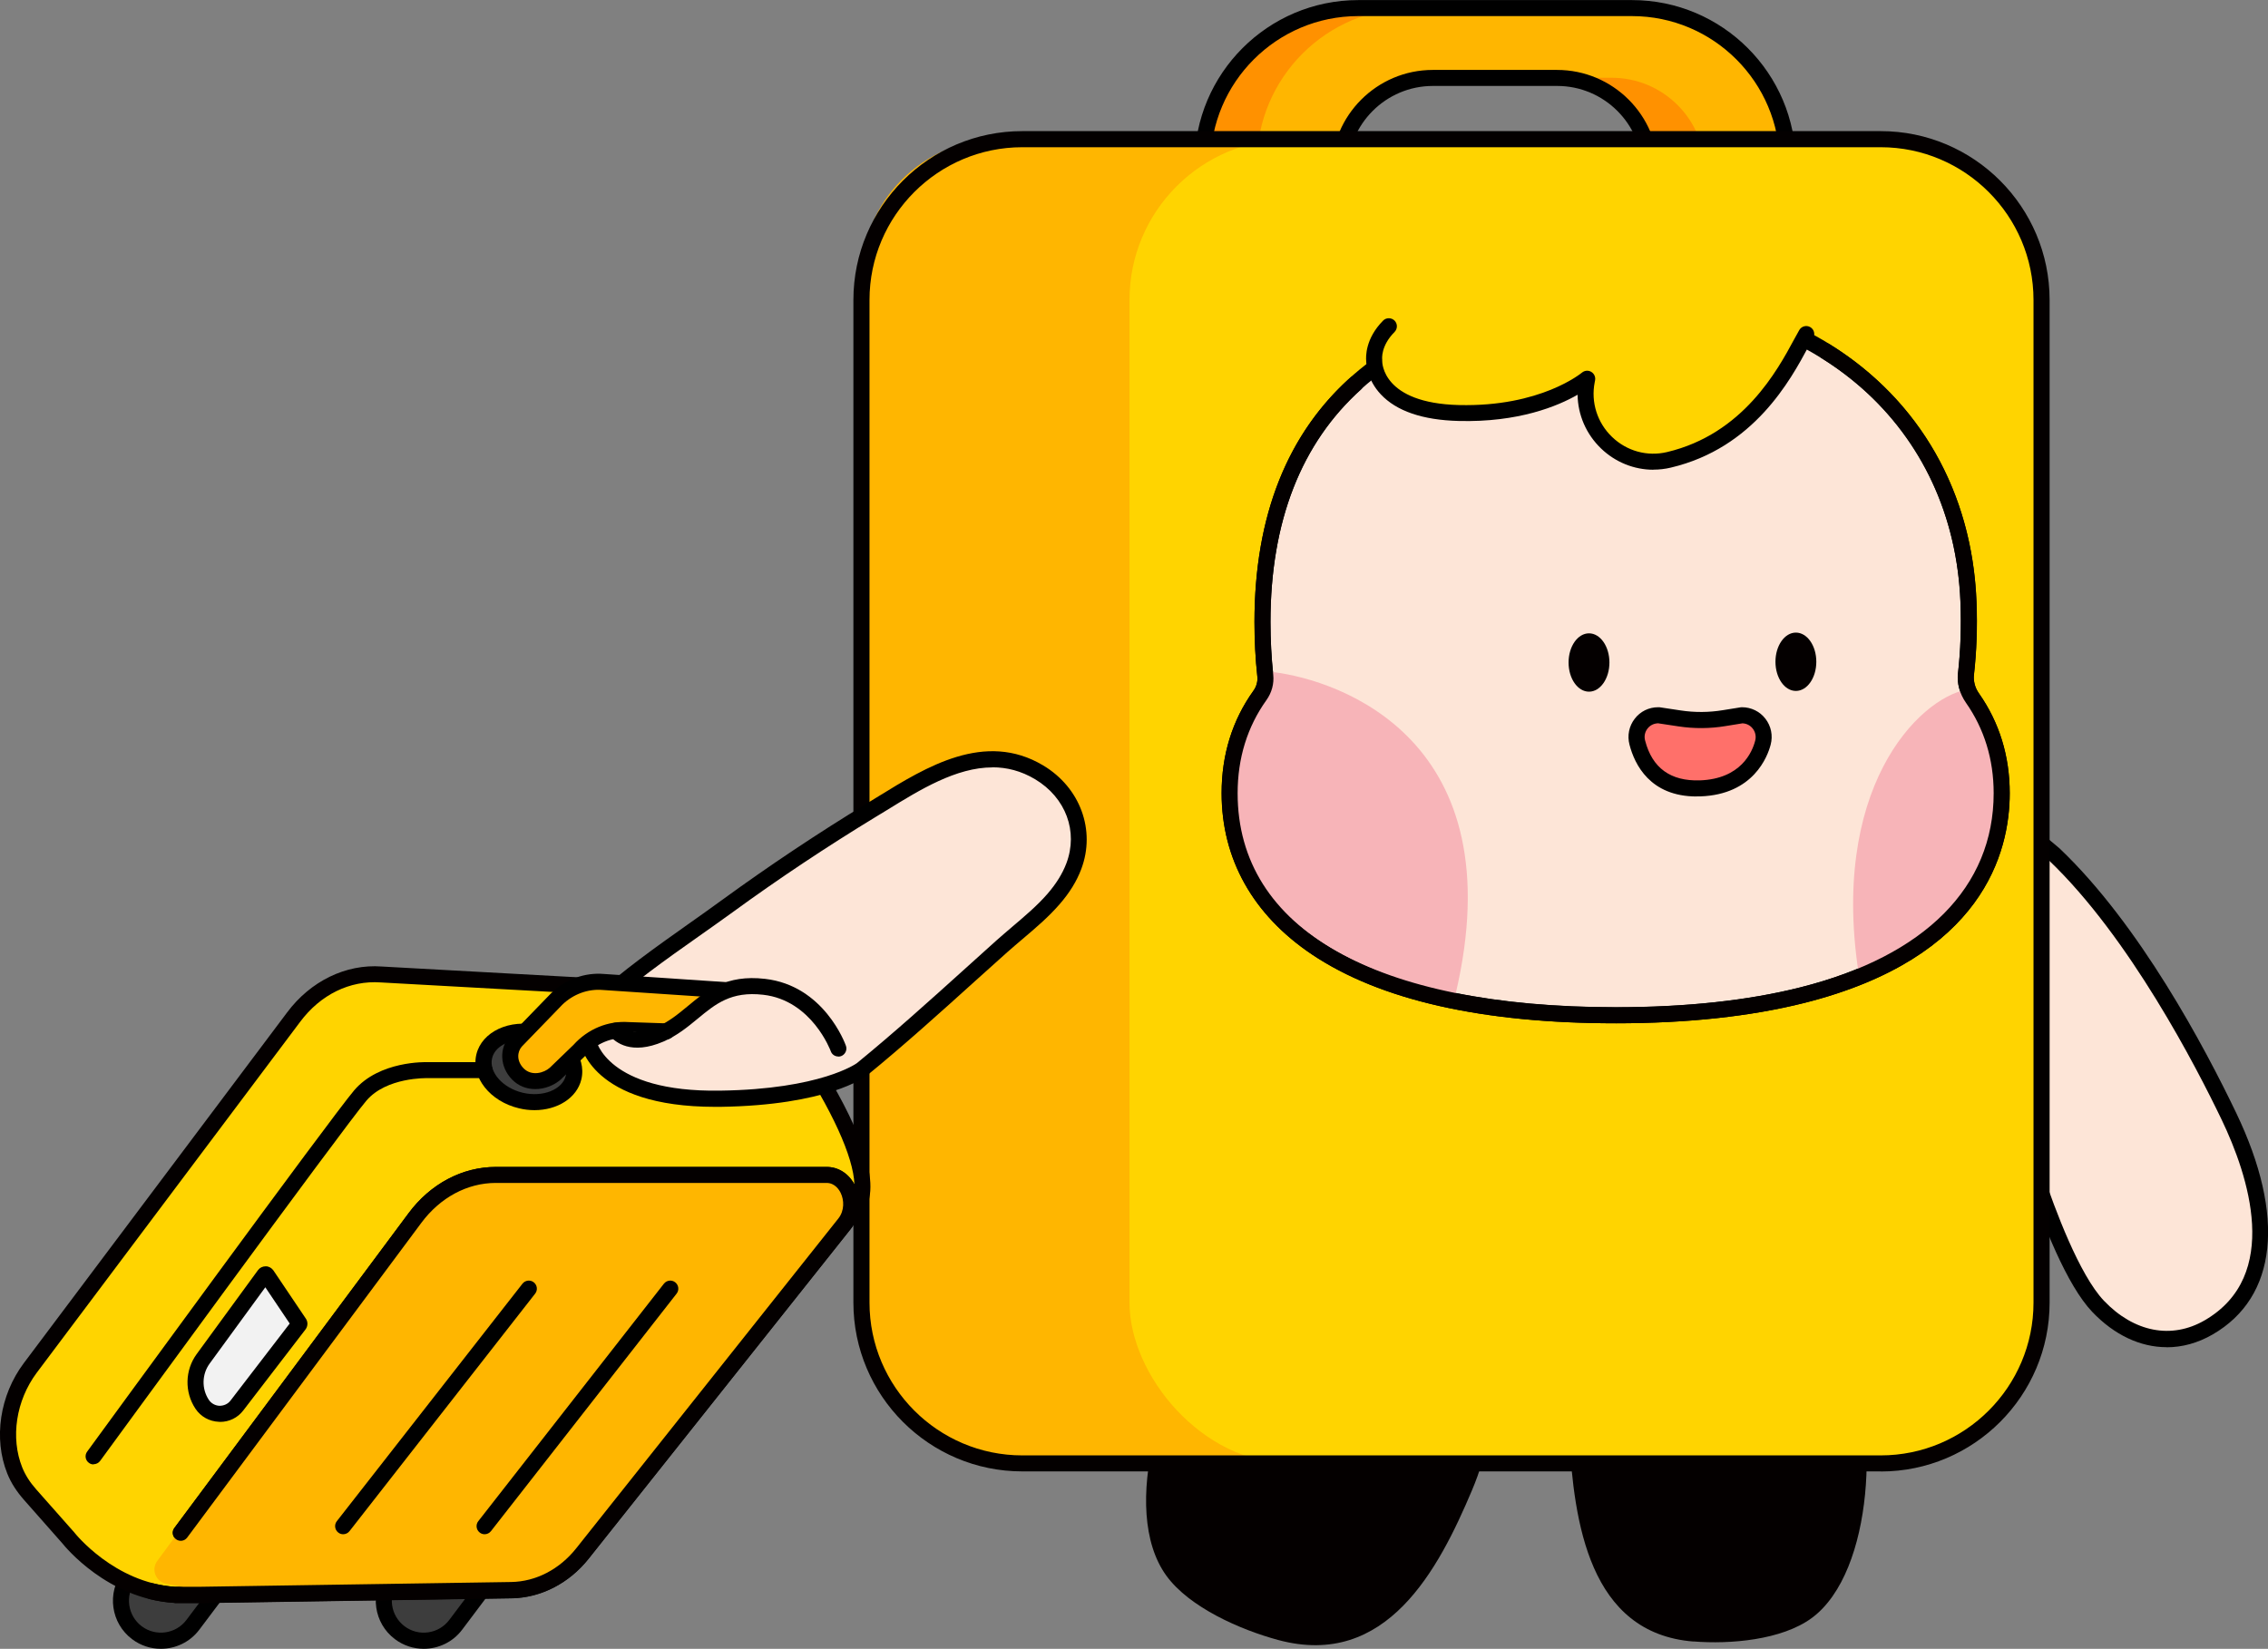
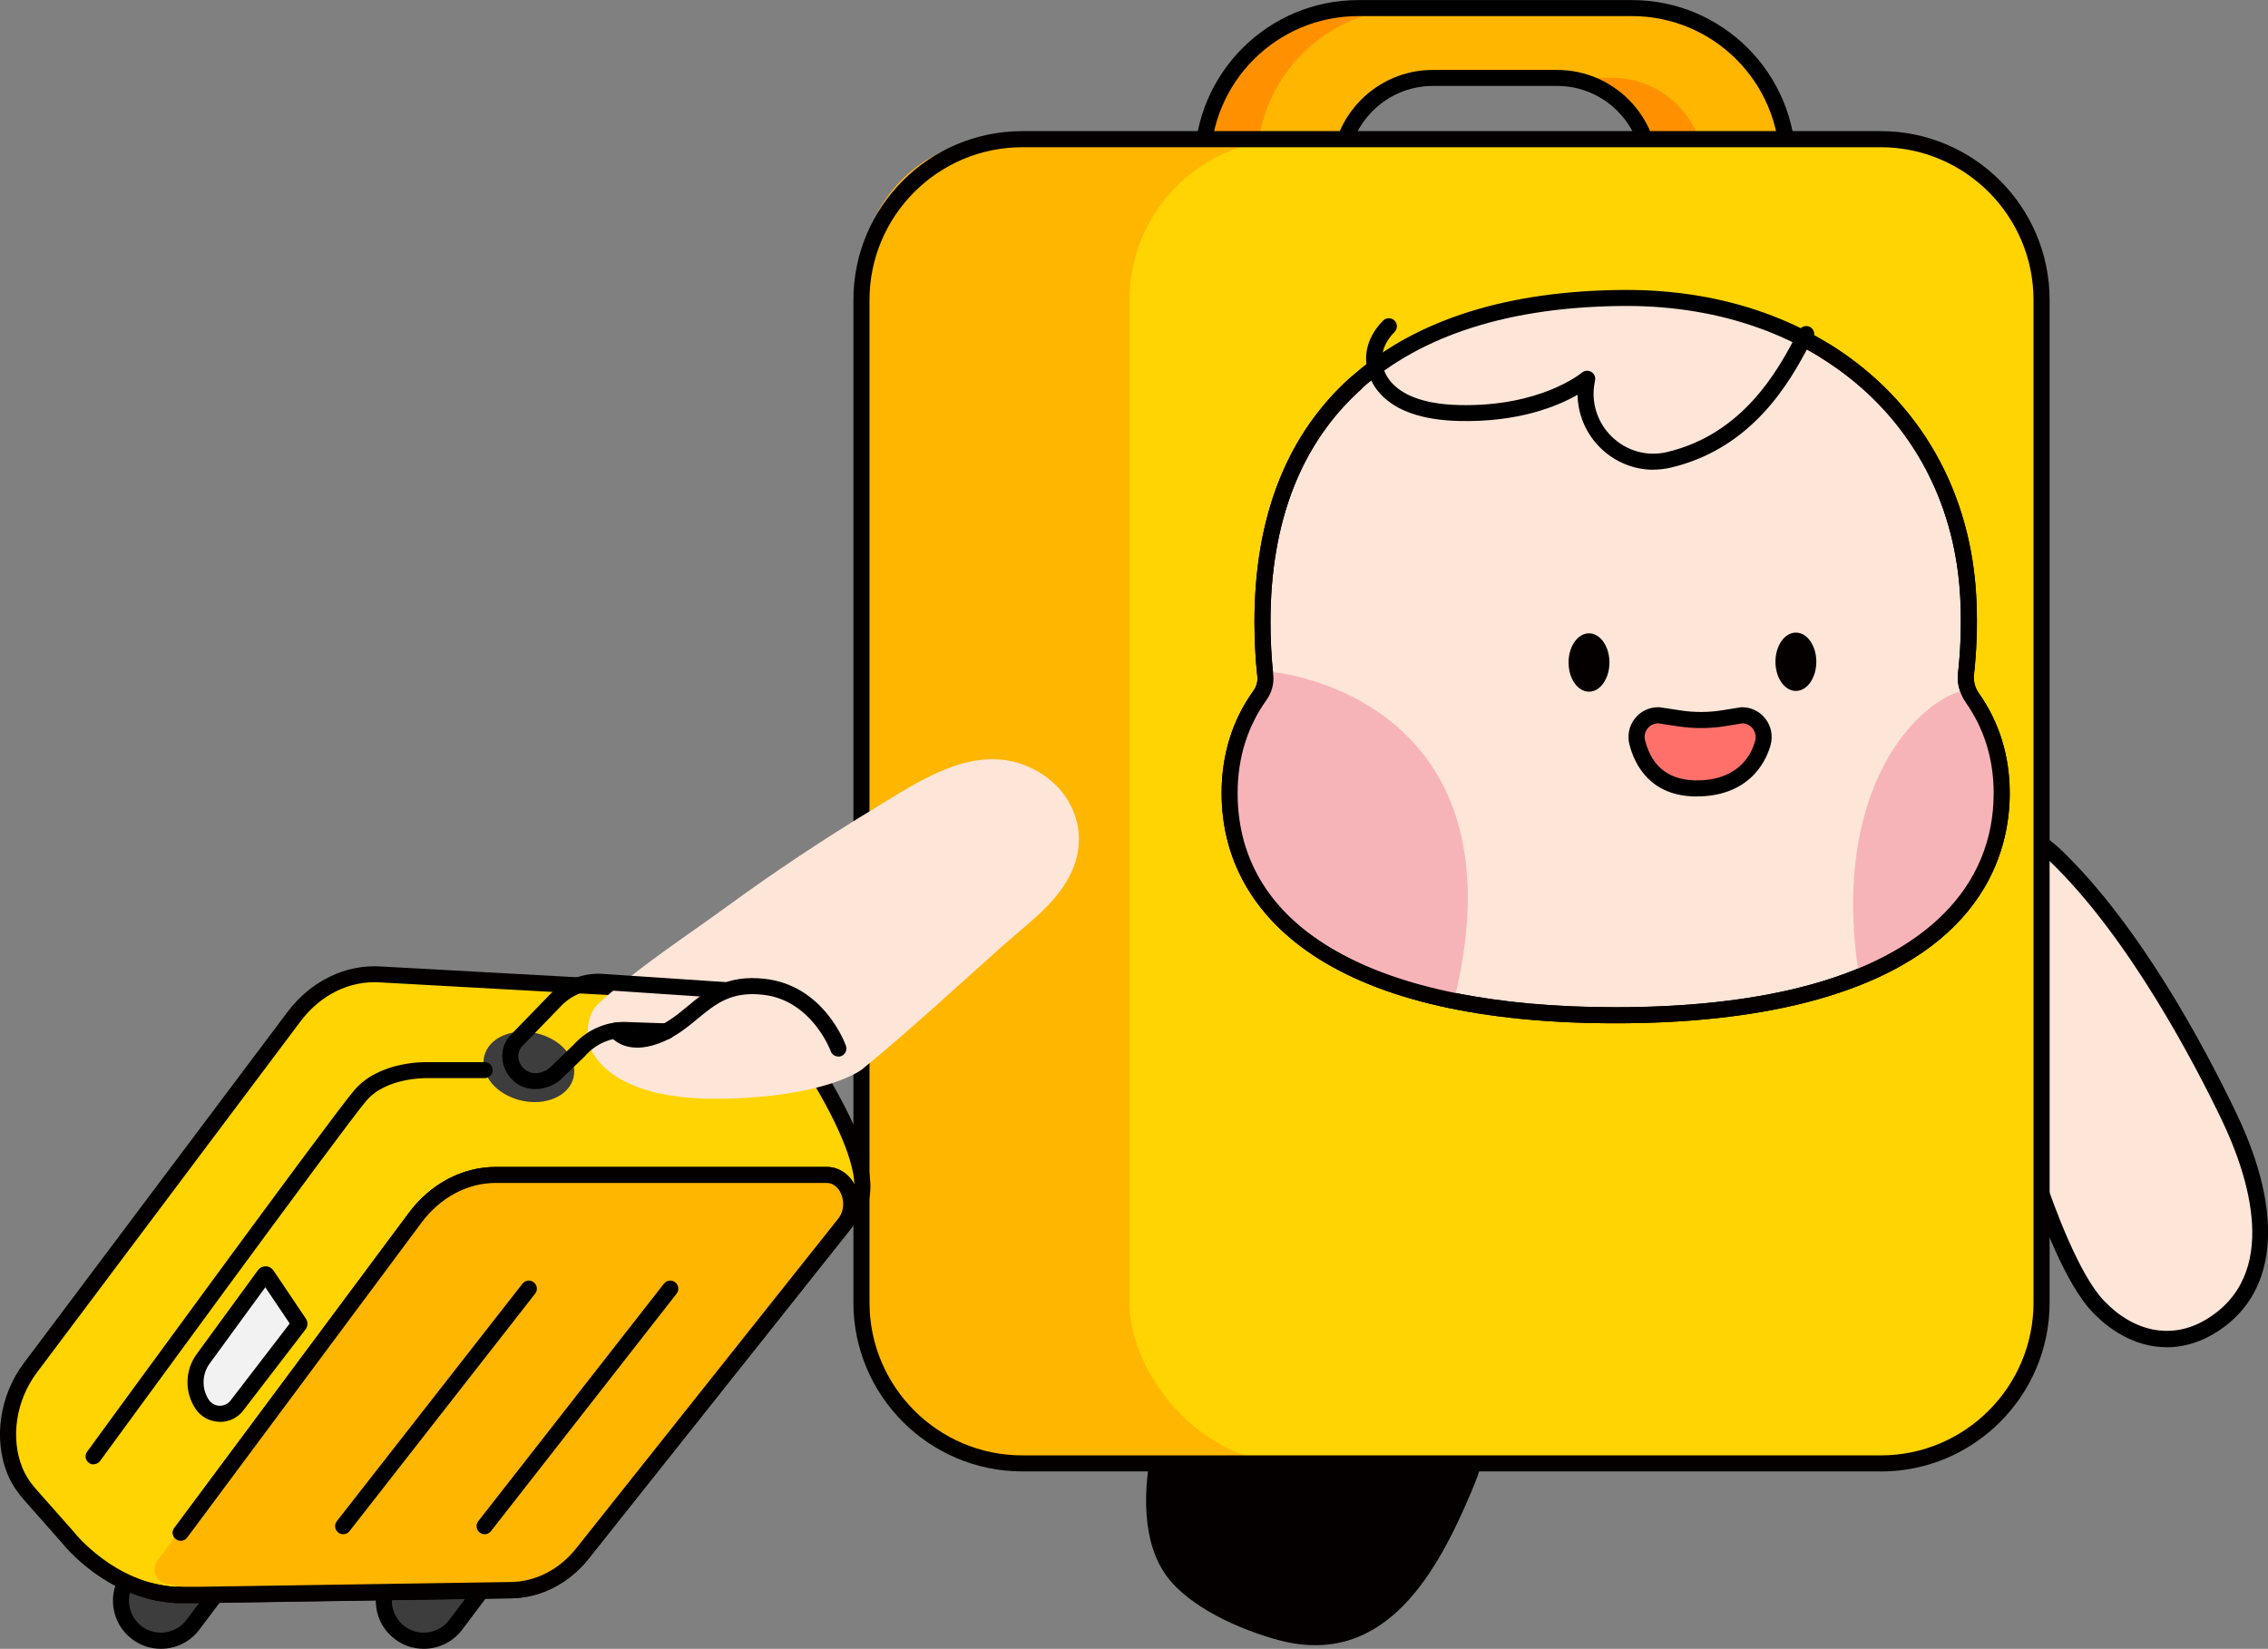
<svg xmlns="http://www.w3.org/2000/svg" id="_레이어_2" data-name="레이어 2" viewBox="0 0 246.44 179.19">
  <rect x="0" y="0" width="246.44" height="179.19" fill="#808080" stroke="none" />
  <defs>
    <style>
      .cls-1 {
        fill: #fde5d7;
      }

      .cls-1, .cls-2, .cls-3, .cls-4, .cls-5, .cls-6, .cls-7, .cls-8, .cls-9, .cls-10 {
        stroke-width: 0px;
      }

      .cls-2 {
        fill: #ffd400;
      }

      .cls-4 {
        fill: #f7b4b8;
      }

      .cls-5 {
        fill: #040000;
      }

      .cls-6 {
        fill: #3d3d3d;
      }

      .cls-7 {
        fill: #ff706a;
      }

      .cls-8 {
        fill: #ffb600;
      }

      .cls-9 {
        fill: #f2f2f2;
      }

      .cls-10 {
        fill: #ff9100;
      }
    </style>
  </defs>
  <g id="_레이어_1-2" data-name="레이어 1">
    <g>
      <g>
        <rect class="cls-6" x="11.59" y="166.52" width="16.47" height="8.69" rx="4.35" ry="4.35" transform="translate(-128.63 83.99) rotate(-53.05)" />
        <path class="cls-3" d="m17.48,179.19c-1.09,0-2.19-.34-3.13-1.05-2.3-1.73-2.76-5.01-1.03-7.31l4.68-6.22c1.73-2.3,5.01-2.76,7.31-1.03,2.3,1.73,2.76,5.01,1.03,7.31h0l-4.68,6.22c-1.02,1.36-2.59,2.08-4.18,2.08Zm4.69-14.91c-1.05,0-2.1.48-2.78,1.38l-4.68,6.22c-1.15,1.53-.84,3.71.69,4.86,1.53,1.15,3.71.84,4.86-.69l4.68-6.22c.56-.74.79-1.66.66-2.57-.13-.92-.61-1.73-1.35-2.29-.62-.47-1.36-.7-2.08-.7Zm3.47,6.08h0,0Z" />
      </g>
      <g>
        <rect class="cls-6" x="40.15" y="166.52" width="16.47" height="8.69" rx="4.35" ry="4.35" transform="translate(-117.24 106.81) rotate(-53.05)" />
        <path class="cls-3" d="m46.04,179.19c-1.09,0-2.19-.34-3.13-1.05-2.3-1.73-2.76-5.01-1.03-7.31l4.68-6.22c1.73-2.3,5.01-2.76,7.31-1.03,2.3,1.73,2.76,5.01,1.03,7.31h0l-4.68,6.22c-1.02,1.36-2.59,2.08-4.18,2.08Zm4.69-14.91c-1.05,0-2.1.48-2.78,1.38l-4.68,6.22c-1.15,1.53-.84,3.71.69,4.86.74.56,1.65.79,2.57.66.92-.13,1.73-.61,2.29-1.35l4.68-6.22c1.15-1.53.84-3.71-.69-4.86-.62-.47-1.36-.7-2.08-.7Zm3.47,6.08h0,0Z" />
      </g>
      <g>
        <path class="cls-1" d="m206.94,99.64c-.13-.51-.21-1.12-.24-1.64-.32-4.88,3.93-8.07,8.81-8.39,2.3-.15,4.35.5,6.01,1.84l.11.09,1.58,1.33c7.77,7.41,14.67,19.47,18.98,28.47,3.46,7.23,6.3,18-2.2,22.93-4.19,2.43-8.66,1.25-12.02-2.29-2.75-2.89-5.39-9.86-6.86-14.25-.85-2.54-1.87-5.01-3.06-7.41-2.77-5.59-7.31-12.66-9.31-16.56-.23-.45-.6-1.25-.95-2.07,0,0-.53-.95-.84-2.04Z" />
        <path class="cls-3" d="m235.42,146.41c-2.84,0-5.67-1.31-8.08-3.84-2.77-2.91-5.36-9.53-7.06-14.57-.84-2.49-1.85-4.95-3.02-7.3-1.57-3.17-3.74-6.86-5.65-10.11-1.43-2.44-2.79-4.74-3.66-6.44-.24-.47-.62-1.29-.96-2.09-.11-.21-.59-1.13-.89-2.18,0,0,0-.01,0-.02-.18-.68-.24-1.42-.27-1.8-.38-5.68,4.55-8.99,9.62-9.32,2.47-.17,4.76.54,6.62,2.03l.11.08,1.61,1.35s.03.02.04.04c8.66,8.25,15.72,21.54,19.16,28.72,5.38,11.23,4.45,20-2.55,24.06-1.62.94-3.32,1.4-5.01,1.4Zm-27.63-47c.28.97.75,1.83.76,1.84.01.03.03.05.04.08.33.78.7,1.57.93,2.02.85,1.65,2.19,3.94,3.61,6.35,1.93,3.28,4.11,6.99,5.71,10.22,1.2,2.42,2.24,4.95,3.11,7.52,1.34,3.99,3.99,11.11,6.66,13.92,3.26,3.42,7.35,4.22,10.95,2.13,8.36-4.85,4.75-15.74,1.85-21.79-2.73-5.69-10.01-19.83-18.77-28.19l-1.65-1.38c-1.54-1.24-3.36-1.8-5.42-1.66-4.2.28-8.3,2.93-7.99,7.47.04.54.11,1.08.22,1.48Z" />
      </g>
      <path class="cls-10" d="m147.58.87h23.82c9.34,0,16.92,7.58,16.92,16.92v6.34s-8.98-3.48-8.98-3.48v-2.06c0-5.6-4.54-10.14-10.14-10.14h-19.43c-5.6,0-10.14,4.54-10.14,10.14v2.06s-8.98,2.92-8.98,2.92v-5.78c0-9.34,7.58-16.92,16.92-16.92Z" />
      <path class="cls-8" d="m153.5.87h23.82c9.34,0,16.92,7.58,16.92,16.92v6.34s-8.98-3.48-8.98-3.48v-2.06c0-5.6-4.54-10.14-10.14-10.14h-19.43c-5.6,0-10.14,4.54-10.14,10.14v2.06s-8.98,2.92-8.98,2.92v-5.78c0-9.34,7.58-16.92,16.92-16.92Z" />
      <path class="cls-3" d="m194.25,25.01c-.11,0-.21-.02-.32-.06l-4.74-1.83v1.02c0,.29-.14.56-.38.72-.24.16-.54.2-.81.09l-8.98-3.48c-.34-.13-.56-.45-.56-.81v-2.06c0-5.11-4.16-9.26-9.26-9.26h-13.5c-5.11,0-9.26,4.16-9.26,9.26v2.06c0,.38-.24.71-.6.83l-8.98,2.92c-.27.09-.56.04-.78-.12-.23-.16-.36-.43-.36-.71v-.72l-4.78,1.55c-.27.09-.56.04-.78-.12-.23-.16-.36-.43-.36-.71v-5.78c0-9.81,7.98-17.79,17.79-17.79h29.75c9.81,0,17.79,7.98,17.79,17.79v6.34c0,.29-.14.56-.38.72-.15.1-.32.15-.49.15Zm-5.93-4.04c.11,0,.21.02.32.06l4.74,1.83v-5.06c0-8.85-7.2-16.05-16.05-16.05h-29.75c-8.85,0-16.05,7.2-16.05,16.05v4.58l4.78-1.55c.27-.09.56-.04.78.12s.36.43.36.71v.72l7.23-2.35v-1.42c0-6.07,4.94-11.01,11.01-11.01h13.5c6.07,0,11.01,4.94,11.01,11.01v1.46l7.23,2.8v-1.02c0-.29.14-.56.38-.72.15-.1.32-.15.49-.15Z" />
-       <path class="cls-5" d="m184.01,178.39c3.96.32,9.59-.14,12.86-2.55,6.83-5.05,7.29-21.32,3.93-28.32-3.35-7.01-18.52-5.64-25.44-3.16-4.71,1.68-5.11,7.45-4.86,11.7.53,9.34,2.16,21.44,13.51,22.34Z" />
      <path class="cls-5" d="m138.88,178.23c-4.11-1.11-9.64-3.54-12.14-6.98-5.22-7.19-.28-22.7,5.43-28.12,5.71-5.42,20.58,1.27,26.75,6.06,4.2,3.26,2.68,8.84,1.03,12.76-3.64,8.62-9.3,19.46-21.07,16.28Z" />
      <rect class="cls-8" x="93.61" y="15.13" width="96.64" height="143.91" rx="14.98" ry="14.98" />
      <rect class="cls-2" x="122.73" y="15.13" width="99.1" height="143.91" rx="17.47" ry="17.47" />
      <path class="cls-5" d="m204.36,159.91h-93.28c-10.12,0-18.35-8.23-18.35-18.35V32.6c0-10.12,8.23-18.35,18.35-18.35h93.28c10.12,0,18.35,8.23,18.35,18.35v108.97c0,10.12-8.23,18.35-18.35,18.35ZM111.08,16c-9.15,0-16.6,7.45-16.6,16.6v108.97c0,9.15,7.45,16.6,16.6,16.6h93.28c9.15,0,16.6-7.45,16.6-16.6V32.6c0-9.15-7.45-16.6-16.6-16.6h-93.28Z" />
      <g>
        <path class="cls-1" d="m136.91,75.58c.45-.64.67-1.4.59-2.16-.2-1.86-.31-3.8-.31-5.83,0-23.19,14.92-35.05,39.27-35.2,21-.13,36.67,13.16,37.45,33.05.11,2.76,0,5.37-.27,7.84-.05.44,0,.89.1,1.31.12.45.32.88.6,1.27,2.18,3.11,3.18,6.62,3.18,10.34,0,9.32-6.09,18.02-21.63,21.94-5.53,1.4-12.24,2.19-20.31,2.19-30.79,0-41.95-11.51-41.95-24.14,0-3.83,1.02-7.44,3.28-10.62Z" />
        <path class="cls-3" d="m175.57,111.21c-14.51,0-25.61-2.52-33.01-7.48-6.42-4.31-9.82-10.37-9.82-17.53,0-4.18,1.16-7.92,3.45-11.12h0c.34-.47.49-1.02.43-1.56-.21-1.92-.31-3.91-.31-5.93,0-11.62,3.63-20.68,10.8-26.9,6.92-6.01,16.79-9.1,29.33-9.18.11,0,.21,0,.32,0,21.62,0,37.23,13.9,38.01,33.89.11,2.72.01,5.41-.28,7.97-.04.32,0,.65.08.99.09.35.25.69.47,1,2.21,3.15,3.34,6.8,3.34,10.84,0,6.41-2.9,17.89-22.29,22.79-5.84,1.47-12.74,2.22-20.53,2.22Zm-37.96-35.12h0c-2.07,2.9-3.12,6.3-3.12,10.11,0,14.78,14.97,23.26,41.08,23.26,7.64,0,14.41-.73,20.1-2.17,13.53-3.42,20.97-10.91,20.97-21.1,0-3.68-1.02-6.99-3.02-9.84-.33-.48-.58-1-.73-1.55-.15-.55-.19-1.1-.13-1.63.28-2.48.37-5.07.27-7.71-.75-19-15.64-32.21-36.27-32.21-.1,0-.2,0-.31,0-24.76.16-38.4,12.35-38.4,34.33,0,1.95.1,3.88.3,5.74.1.96-.16,1.94-.75,2.76Z" />
      </g>
      <path class="cls-4" d="m138.34,73.04c-.15.46-1.07,2.17-1.43,2.54-2.77,2.87-2.89,6.89-2.89,10.62,0,9.32,6.79,18.02,24.12,21.94,6.56-27.7-12.53-34.21-19.81-35.1Z" />
      <ellipse class="cls-5" cx="195.14" cy="71.92" rx="2.22" ry="3.17" />
      <ellipse class="cls-5" cx="172.66" cy="72" rx="2.22" ry="3.17" />
-       <path class="cls-2" d="m196.19,36.53h0s-2.83,10.61-14.84,13.45c-5.2,1.23-9.95-3.38-8.92-8.62.01-.07.03-.14.04-.21,0,0-4.57,3.97-13.96,3.74-9.39-.24-9.18-5.69-9.18-5.69,0,0-.69-4.36,6.98-6.59,8.55-2.48,25.33-5.68,38.46,1.54.87.48,1.41,1.39,1.43,2.38Z" />
      <path class="cls-3" d="m179.66,51.05c-2.09,0-4.13-.81-5.69-2.31-1.62-1.56-2.52-3.65-2.55-5.84-2.14,1.23-6.42,3.02-12.93,2.85-3.9-.1-6.75-1.07-8.46-2.9-1.46-1.56-1.57-3.23-1.58-3.62-.04-.44-.11-2.42,1.84-4.39.34-.34.89-.34,1.24,0,.34.34.34.89,0,1.24-1.51,1.52-1.35,2.93-1.34,2.99,0,.05,0,.11,0,.16,0,.18.02,4.58,8.33,4.79,8.9.22,13.32-3.49,13.37-3.52.28-.24.69-.28,1.01-.09.32.19.49.56.42.92l-.04.21c-.43,2.18.28,4.41,1.89,5.95,1.6,1.54,3.83,2.15,5.97,1.64,8.27-1.96,12.01-8.91,13.81-12.25.21-.39.4-.73.56-1.01.24-.42.78-.56,1.19-.32.42.24.56.78.32,1.19-.15.26-.33.59-.53.96-1.92,3.57-5.91,10.99-14.94,13.12-.63.15-1.26.22-1.89.22Z" />
      <path class="cls-4" d="m213.74,74.94c.11.43.29.85.53,1.22,1.88,2.96,2.79,6.33,2.88,9.93.23,9.01-3.54,15.82-15.08,20.39-3.41-20.62,6.3-30.55,11.68-31.55Z" />
      <path class="cls-5" d="m175.57,111.21c-14.51,0-25.61-2.52-33.01-7.48-6.42-4.31-9.82-10.37-9.82-17.53,0-4.18,1.16-7.92,3.45-11.12.34-.47.49-1.02.43-1.56-.21-1.92-.31-3.91-.31-5.93,0-11.41,3.51-20.35,10.42-26.56.36-.32.91-.29,1.23.07s.29.91-.07,1.23c-6.53,5.87-9.84,14.37-9.84,25.27,0,1.95.1,3.88.3,5.74.1.96-.16,1.94-.75,2.76-2.07,2.9-3.12,6.3-3.12,10.11,0,14.78,14.97,23.26,41.08,23.26,7.64,0,14.41-.73,20.1-2.17,13.53-3.42,20.97-10.91,20.97-21.1,0-3.68-1.02-6.99-3.02-9.84-.33-.48-.58-1-.73-1.55-.15-.55-.19-1.1-.13-1.63.28-2.48.37-5.07.27-7.71-.44-11.34-5.8-20.77-15.09-26.55-.41-.25-.53-.79-.28-1.2.25-.41.79-.54,1.2-.28,9.79,6.09,15.44,16.02,15.91,27.96.11,2.72.01,5.41-.28,7.97-.04.32,0,.65.08.99.09.35.25.69.47,1,2.21,3.15,3.34,6.8,3.34,10.84,0,6.41-2.9,17.89-22.29,22.79-5.84,1.47-12.74,2.22-20.53,2.22Z" />
      <g>
        <path class="cls-2" d="m93.61,130.04c.87-3.97-3.5-11.47-6.58-16.12-2.36-3.56-6.25-5.83-10.51-6.09-.06,0-.12,0-.18-.01l-34.92-1.92c-3.62-.27-7.13,1.45-9.52,4.65L3.29,148.67c-2.31,3.1-3.16,7.47-1.68,11.15.4,1,1,1.87,1.68,2.63l4.15,4.69s4.47,5.73,11.56,6.19h2.66l33.92-.52c2.95-.04,5.75-1.49,7.74-3.99l28.48-35.84c1.6-2.01.38-5.29-1.96-5.29h-35.94c-3.37,0-6.58,1.71-8.79,4.69l-25.44,34.2" />
        <path class="cls-5" d="m18.98,174.2s-.04,0-.06,0c-7.23-.46-11.8-6.04-12.17-6.5l-4.13-4.68c-.83-.94-1.43-1.88-1.83-2.88-1.52-3.79-.82-8.5,1.79-11.99l28.61-38.11c2.55-3.42,6.39-5.29,10.29-5l35.09,1.93c4.49.27,8.68,2.69,11.18,6.48,3.56,5.37,7.61,12.65,6.7,16.79-.1.47-.57.77-1.04.67-.01,0-.02,0-.04,0,0,.95-.32,1.89-.92,2.64l-28.48,35.84c-2.14,2.7-5.21,4.27-8.41,4.32l-33.93.52h-2.67Zm.03-1.75h2.63l33.91-.52c2.68-.04,5.25-1.37,7.07-3.66l28.48-35.84c.69-.87.63-2.02.26-2.78-.16-.33-.62-1.09-1.54-1.09h-35.94c-3.09,0-6.04,1.58-8.09,4.34l-25.44,34.2c-.29.39-.83.47-1.22.18-.39-.29-.47-.84-.18-1.22l25.44-34.2c2.38-3.21,5.85-5.04,9.5-5.04h35.94c1.25,0,2.37.7,3.01,1.89-.11-3-2.43-8.09-6.54-14.31-2.2-3.33-5.88-5.46-9.83-5.7h-.18s-34.92-1.93-34.92-1.93c-3.36-.24-6.55,1.32-8.77,4.3L3.99,149.19c-2.25,3.02-2.87,7.06-1.57,10.3.33.81.82,1.59,1.52,2.38l4.15,4.69s.02.03.03.04c.04.05,4.32,5.42,10.9,5.85Z" />
      </g>
      <path class="cls-8" d="m17.09,169.64l27.12-36.94s3.06-5.59,11.02-5.59h34.38s2.53.37,2.55,2.2-.59,3.08-.59,3.08l-29.82,37.26s-1.61,2.5-6.98,2.58c-5.37.08-33.73.51-33.73.51l-3.13-.66h0c-1.04-.31-1.47-1.56-.82-2.44Z" />
      <g>
        <path class="cls-1" d="m71.68,114.69c.4.62.89,1.23,1.47,1.84.48.5,1.05.97,1.68,1.4" />
        <path class="cls-3" d="m74.83,118.81c-.17,0-.34-.05-.49-.15-.7-.48-1.31-.99-1.82-1.52-.61-.63-1.14-1.29-1.57-1.96-.26-.4-.15-.95.25-1.21.41-.26.95-.15,1.21.25.38.58.84,1.16,1.37,1.71.42.44.94.87,1.55,1.29.4.27.5.82.23,1.21-.17.25-.44.38-.72.38Z" />
      </g>
      <g>
        <path class="cls-1" d="m114.47,97.73c.93-1.07,1.71-2.24,2.22-3.59,1.49-3.96-.19-8.06-3.76-10.2-6.35-3.8-12.8.8-18.24,4.11-5.35,3.25-10.56,6.72-15.62,10.41-4.73,3.45-9.72,6.65-14.05,10.61-1.54,1.41-1.12,4.06-1.12,4.06,0,0,.97,6.46,14.35,6.28,11.5-.15,15.39-3.17,15.39-3.17,5.22-4.27,10.21-8.9,15.24-13.39,1.84-1.64,3.94-3.22,5.6-5.12Z" />
-         <path class="cls-3" d="m77.71,120.29c-13.47,0-14.64-6.74-14.68-7.03-.02-.12-.48-3.13,1.39-4.83,3.26-2.98,6.91-5.55,10.44-8.05,1.21-.86,2.47-1.74,3.68-2.63,5.06-3.68,10.33-7.2,15.68-10.45.41-.25.82-.5,1.24-.76,5.16-3.18,11.57-7.14,17.9-3.35,4.02,2.41,5.72,7.04,4.13,11.26-.5,1.33-1.28,2.59-2.38,3.85h0c-1.21,1.39-2.64,2.6-4.02,3.77-.56.48-1.12.95-1.66,1.43-1.14,1.02-2.29,2.05-3.43,3.08-3.83,3.46-7.79,7.03-11.84,10.34-.19.14-4.28,3.21-15.93,3.37-.18,0-.37,0-.55,0Zm30.12-36.89c-3.93,0-7.86,2.42-11.44,4.63-.42.26-.84.52-1.25.76-5.31,3.23-10.54,6.71-15.56,10.37-1.23.89-2.49,1.78-3.71,2.64-3.49,2.46-7.1,5.01-10.27,7.91-1.17,1.07-.85,3.26-.84,3.28,0,.05,1.16,5.73,13.48,5.54,10.96-.15,14.83-2.96,14.87-2.99,3.99-3.26,7.94-6.82,11.75-10.26,1.15-1.03,2.29-2.06,3.43-3.09.55-.49,1.12-.97,1.69-1.46,1.33-1.13,2.71-2.29,3.83-3.58h0c.96-1.11,1.63-2.19,2.06-3.32,1.31-3.47-.06-7.14-3.39-9.14-1.54-.92-3.09-1.3-4.64-1.3Z" />
      </g>
      <g>
        <ellipse class="cls-6" cx="57.47" cy="115.95" rx="3.75" ry="4.99" transform="translate(-68.6 145.18) rotate(-76.69)" />
-         <path class="cls-3" d="m58.08,120.65c-.55,0-1.11-.06-1.68-.2-3.15-.74-5.23-3.37-4.64-5.85.59-2.48,3.62-3.9,6.77-3.15,3.15.74,5.23,3.37,4.64,5.85-.48,2.03-2.61,3.35-5.09,3.35Zm-1.22-7.65c-1.67,0-3.11.79-3.39,2.01-.36,1.52,1.17,3.24,3.34,3.75,2.17.51,4.31-.34,4.67-1.86.36-1.52-1.17-3.24-3.34-3.75-.43-.1-.86-.15-1.27-.15Z" />
      </g>
      <g>
-         <path class="cls-8" d="m79.79,107.66l-14.23-.95c-1.85-.16-3.68.51-5.06,1.85l-4.42,4.57c-.83.93-.91,2.45.19,3.58,1.2,1.22,3.05.88,4.06-.01l2.63-2.54c1.38-1.54,3.33-2.35,5.31-2.2l4.16.14" />
        <path class="cls-3" d="m58.17,118.36c-.91,0-1.82-.31-2.53-1.04-1.34-1.37-1.43-3.42-.22-4.77l4.45-4.59c1.57-1.53,3.67-2.29,5.76-2.11l14.21.95c.48.03.85.45.81.93-.03.48-.44.85-.93.81l-14.23-.95c-1.6-.14-3.2.45-4.39,1.6l-4.4,4.55c-.49.55-.6,1.55.19,2.36.88.9,2.23.5,2.85-.06l2.58-2.49c1.56-1.73,3.75-2.63,6-2.47l4.13.14c.48.02.86.42.84.9-.02.47-.4.84-.87.84,0,0-.02,0-.03,0l-4.16-.14c-1.75-.13-3.43.57-4.63,1.91-.01.02-.03.03-.04.05l-2.63,2.54c-.73.64-1.74,1.04-2.76,1.04Z" />
      </g>
      <path class="cls-1" d="m66.93,112c.72.85,2.21,1.51,4.82.38,3.97-1.72,5.35-5.82,11.27-5.15,5.92.68,8.07,6.71,8.07,6.71" />
      <path class="cls-3" d="m91.09,114.82c-.36,0-.7-.22-.82-.58-.02-.05-2.05-5.53-7.34-6.13-3.49-.4-5.17.99-7.12,2.6-1.09.9-2.22,1.83-3.71,2.48-3.52,1.52-5.25.07-5.83-.62-.31-.37-.26-.92.11-1.23.37-.31.92-.26,1.23.11.71.84,2.06.9,3.8.14,1.26-.55,2.25-1.36,3.29-2.22,2.06-1.71,4.2-3.48,8.43-2.99,6.39.73,8.7,7.01,8.79,7.28.16.45-.08.95-.53,1.12-.1.03-.2.05-.29.05Z" />
      <path class="cls-3" d="m10.17,159.15c-.18,0-.36-.05-.51-.17-.39-.28-.48-.83-.19-1.22,1.08-1.48,26.51-36.33,29.01-39.26,2.75-3.23,7.78-3.07,7.99-3.07h6.19c.48,0,.87.39.87.87s-.39.87-.87.87h-6.22c-.07,0-4.44-.12-6.63,2.45-2.46,2.88-28.66,38.79-28.93,39.15-.17.23-.44.36-.71.36Z" />
      <g>
        <path class="cls-9" d="m22.08,147.67l6.66-9.12c.06-.08.19-.08.24,0l3.52,5.23c.04.05.03.12,0,.17l-6.75,8.79c-.97,1.26-2.9,1.2-3.78-.13h0c-1-1.51-.96-3.48.11-4.94Z" />
        <path class="cls-3" d="m23.91,154.52s-.08,0-.11,0c-1.04-.04-1.98-.55-2.56-1.42-1.2-1.8-1.15-4.19.13-5.94l6.66-9.12c.2-.27.5-.42.85-.42.33,0,.64.18.83.45l3.52,5.23c.25.36.23.84-.04,1.19l-6.75,8.79c-.61.8-1.53,1.25-2.53,1.25Zm4.92-14.62l-6.05,8.29h0c-.85,1.16-.88,2.75-.09,3.94.26.39.69.63,1.16.65.47,0,.91-.19,1.2-.57l6.43-8.37-2.65-3.94Zm-6.76,7.77h0,0Zm9.7-3.4s0,0,0,0h0Zm-3.52-5.23s0,0,0,0h0Z" />
      </g>
      <g>
        <line class="cls-6" x1="57.47" y1="140.06" x2="37.29" y2="165.87" />
        <path class="cls-3" d="m37.29,166.74c-.19,0-.38-.06-.54-.19-.38-.3-.45-.85-.15-1.23l20.17-25.81c.3-.38.85-.45,1.23-.15.38.3.45.85.15,1.23l-20.17,25.81c-.17.22-.43.34-.69.34Z" />
      </g>
      <g>
        <line class="cls-6" x1="72.83" y1="140.06" x2="52.66" y2="165.87" />
        <path class="cls-3" d="m52.66,166.74c-.19,0-.38-.06-.54-.19-.38-.3-.45-.85-.15-1.23l20.17-25.81c.3-.38.85-.45,1.23-.15.38.3.45.85.15,1.23l-20.17,25.81c-.17.22-.43.34-.69.34Z" />
      </g>
      <path class="cls-5" d="m18.98,174.2s-.04,0-.06,0c-.9-.06-1.8-.2-2.69-.42-.47-.12-.75-.59-.64-1.06.12-.47.59-.75,1.06-.64.78.19,1.56.32,2.35.37h2.63l33.91-.52c2.68-.04,5.25-1.37,7.07-3.66l28.48-35.84c.69-.87.63-2.02.26-2.78-.16-.33-.62-1.09-1.54-1.09h-35.94c-3.09,0-6.04,1.58-8.09,4.34l-25.44,34.2c-.29.39-.83.47-1.22.18-.39-.29-.47-.84-.18-1.22l25.44-34.2c2.38-3.21,5.85-5.04,9.5-5.04h35.94c1.32,0,2.48.78,3.11,2.08.74,1.52.55,3.34-.47,4.63l-28.48,35.84c-2.14,2.7-5.21,4.27-8.41,4.32l-33.93.52h-2.67Z" />
      <g>
        <path class="cls-7" d="m180.19,77.73l2.32.35c1.61.24,3.24.23,4.85-.03l1.93-.31c1.56,0,2.67,1.47,2.28,2.98-.59,2.26-2.53,4.82-6.83,4.97-4.58.16-6.24-2.71-6.83-4.97-.39-1.51.72-2.98,2.28-2.98Z" />
        <path class="cls-3" d="m184.36,86.56c-5.07,0-6.75-3.5-7.3-5.63-.26-.99-.05-2.02.57-2.82.61-.8,1.54-1.25,2.55-1.25.04,0,.09,0,.13,0l2.32.35c1.52.23,3.06.22,4.58-.03l1.93-.31s.09-.01.14-.01c1.01,0,1.94.46,2.55,1.25.62.8.83,1.83.57,2.82-.33,1.27-1.86,5.42-7.64,5.62-.14,0-.27,0-.4,0Zm-4.23-7.95c-.44.02-.84.22-1.11.57-.29.37-.39.85-.26,1.31.77,2.98,2.77,4.42,5.95,4.32,4.45-.16,5.69-3.07,6.01-4.32.12-.46.02-.94-.27-1.31-.27-.35-.67-.55-1.11-.57l-1.85.3c-1.69.28-3.42.29-5.12.03l-2.25-.34Z" />
      </g>
    </g>
  </g>
</svg>